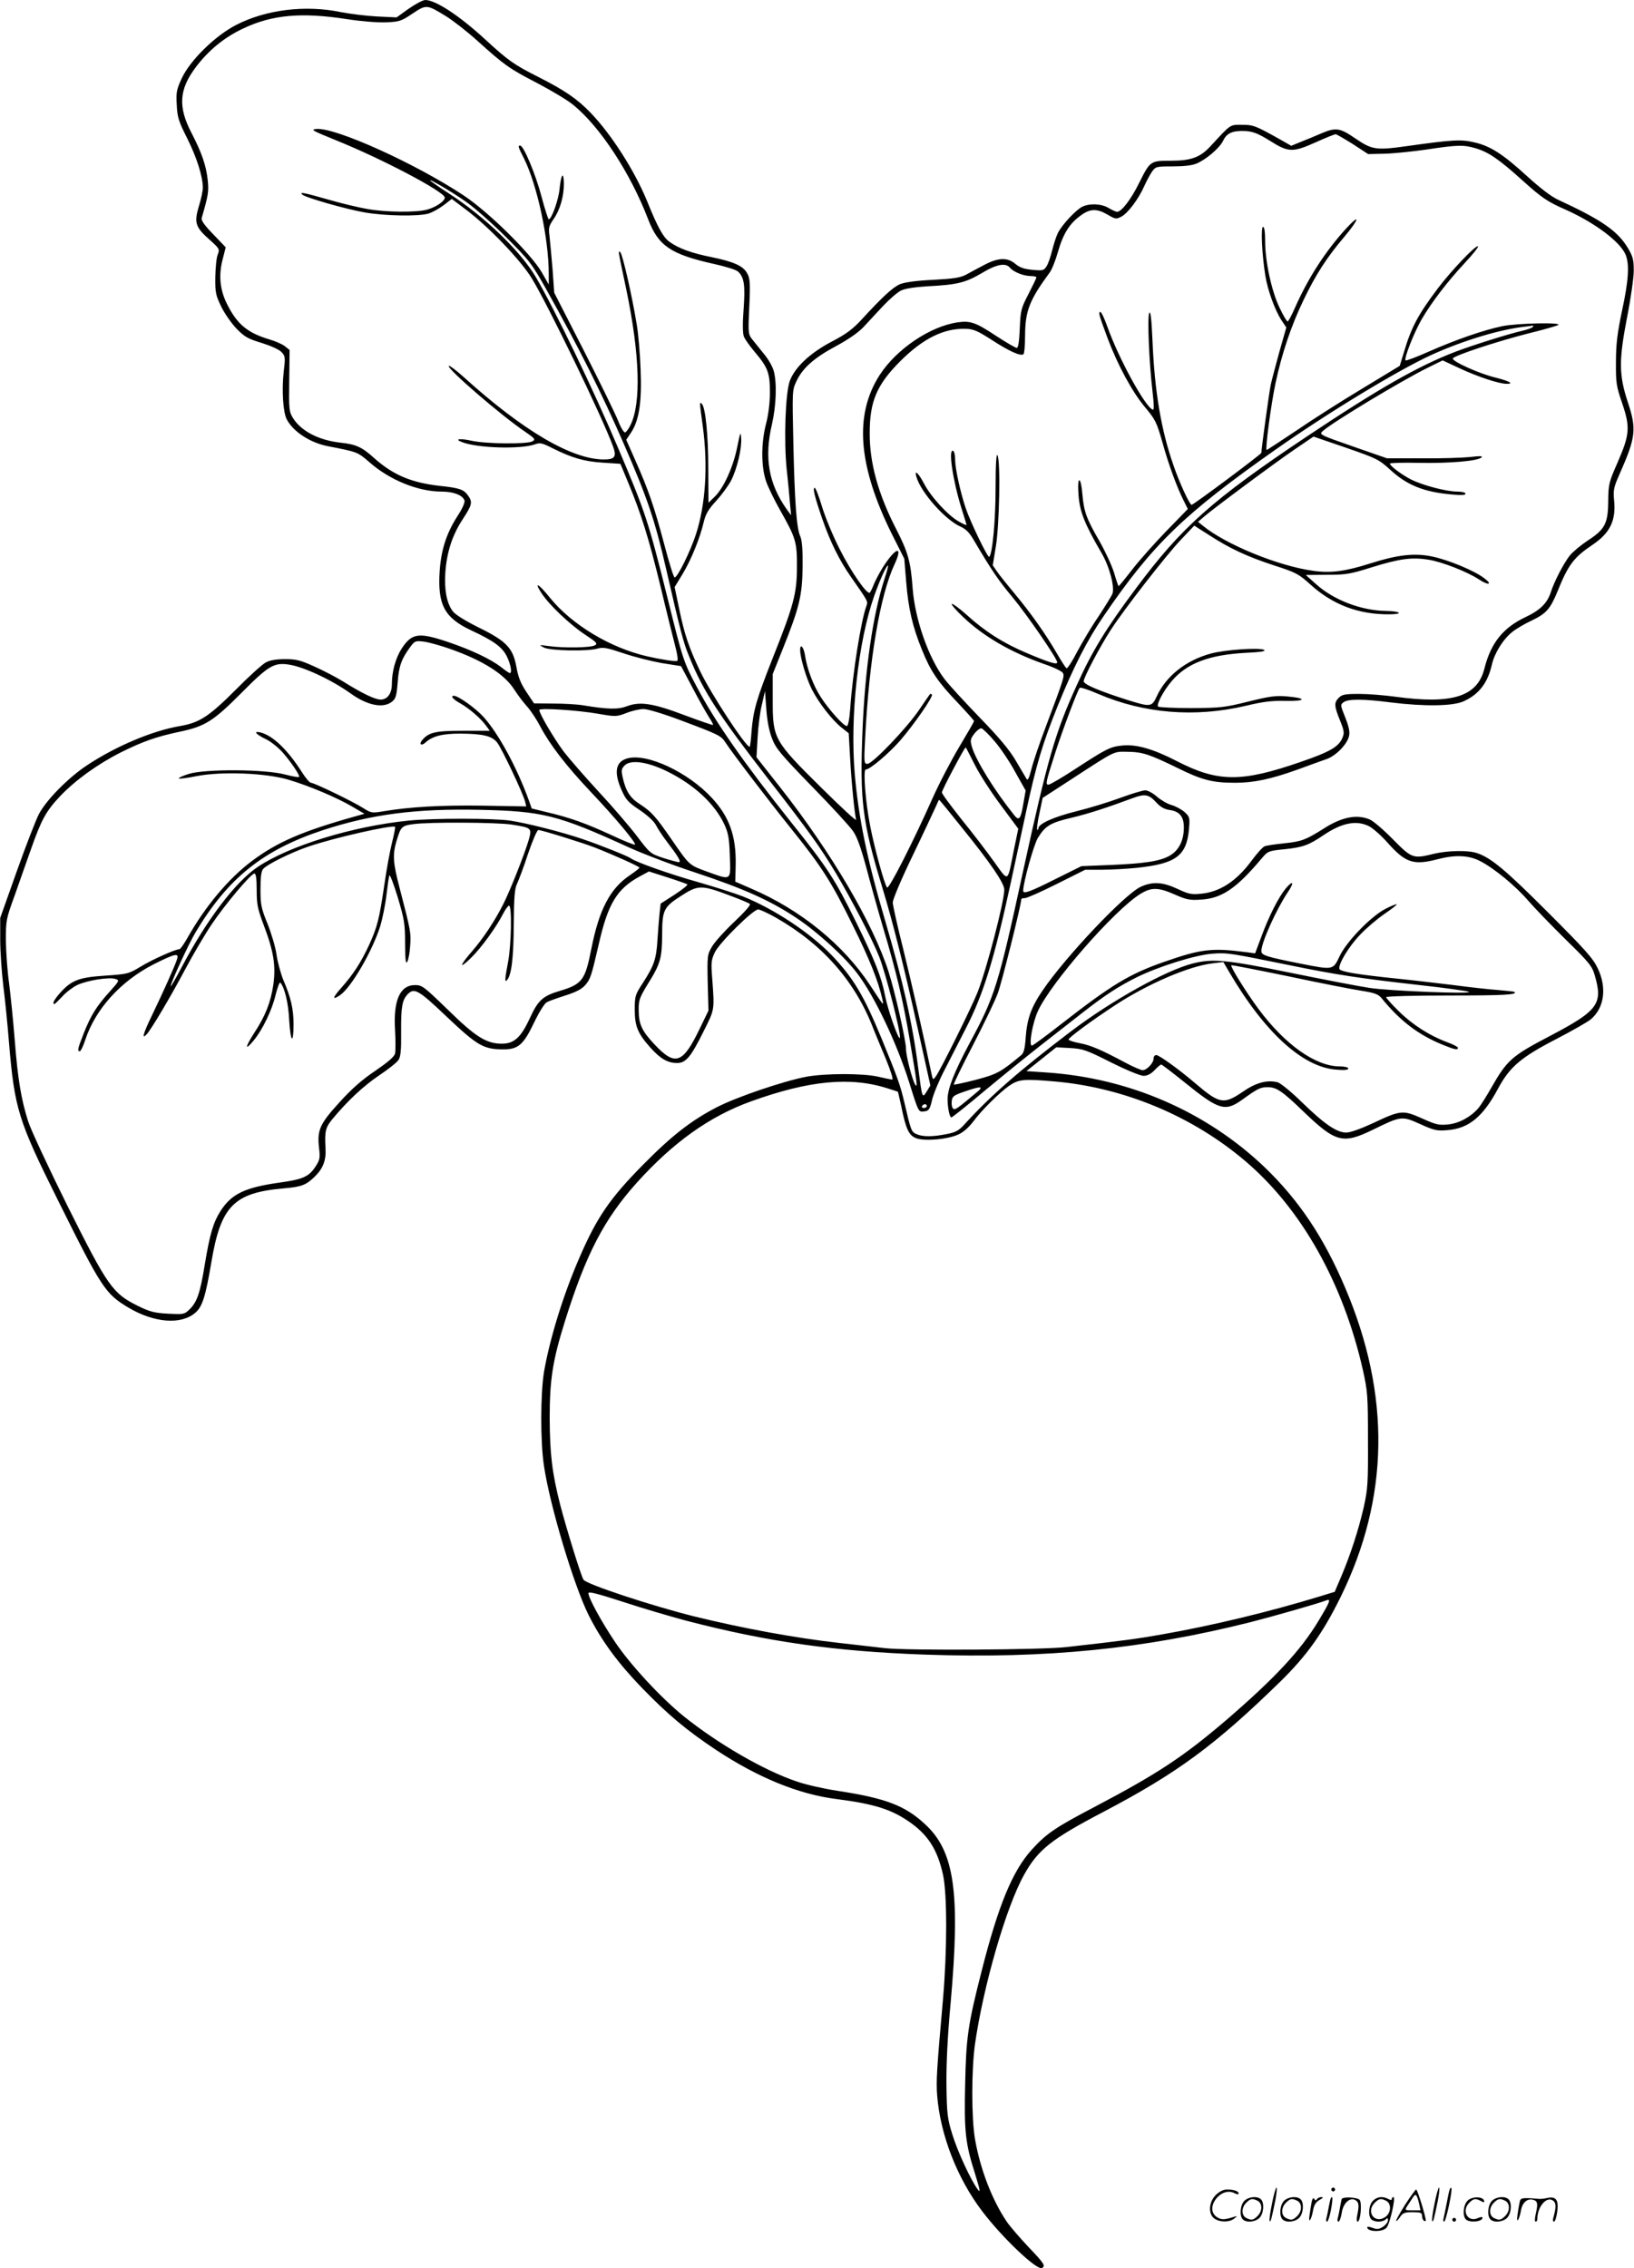
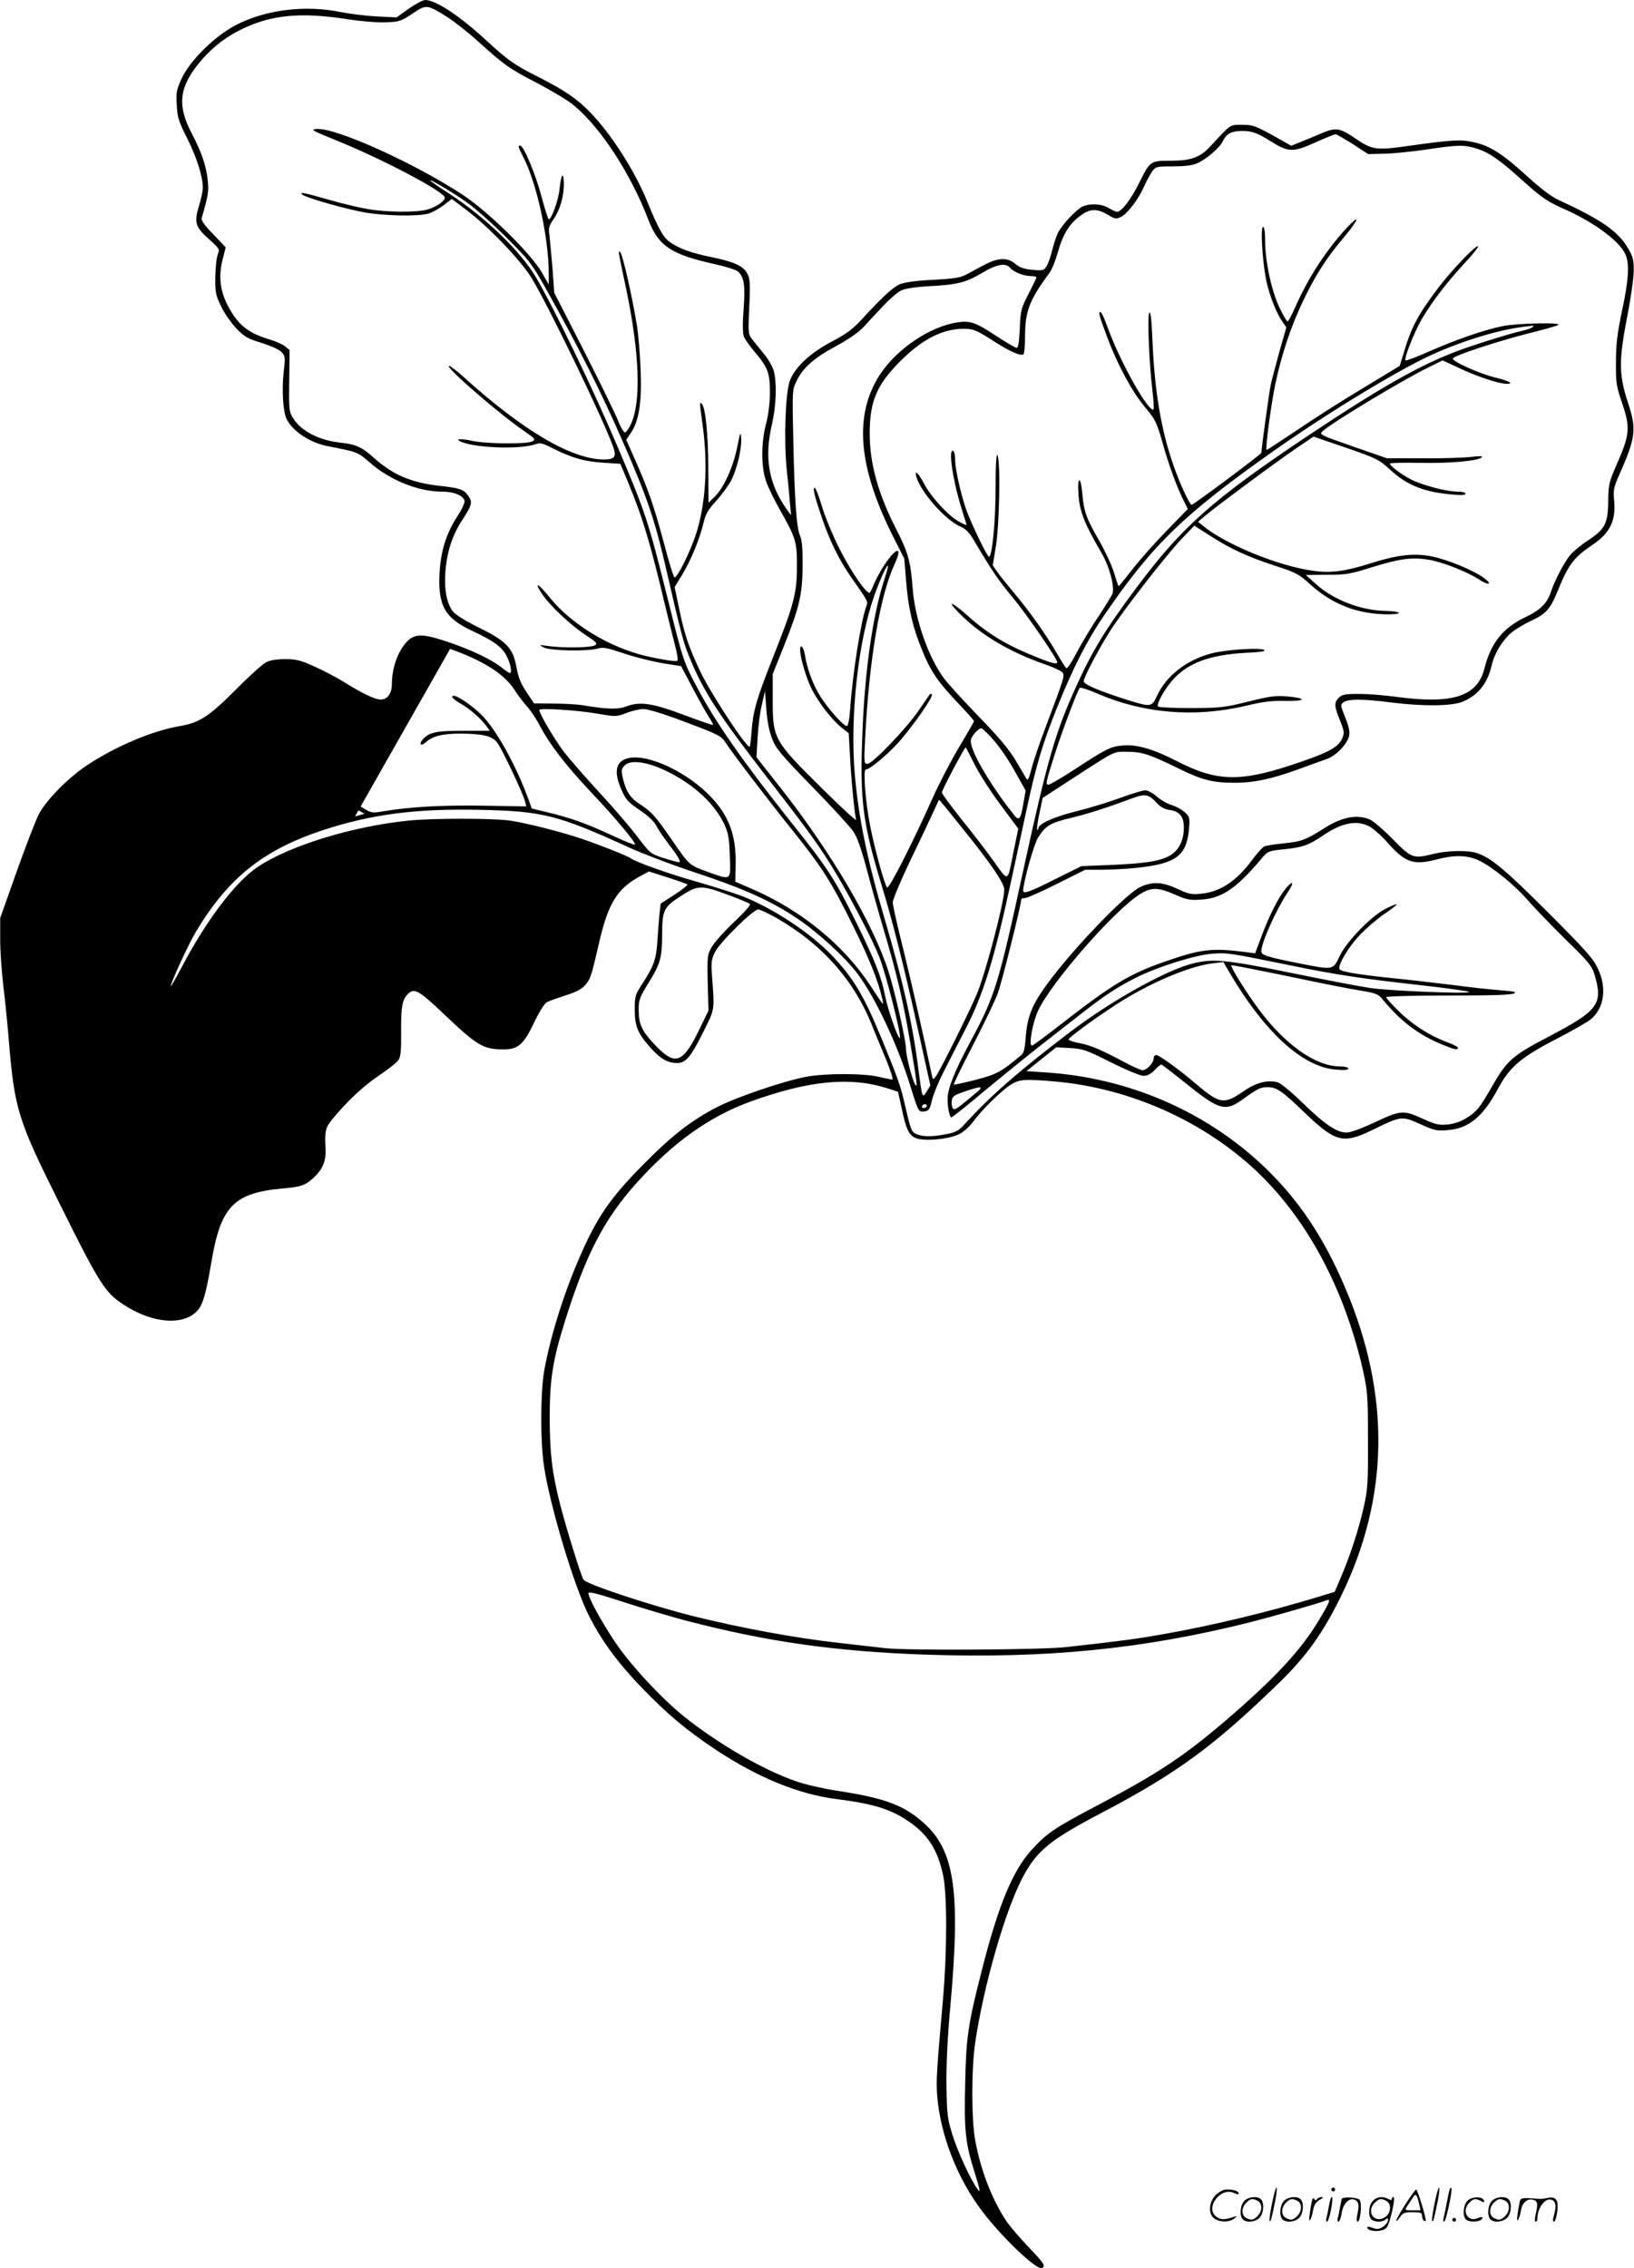
<svg xmlns="http://www.w3.org/2000/svg" version="1.0" width="864" height="1199" viewBox="0 0 864.163 1199.624" preserveAspectRatio="xMidYMid meet">
  <g transform="translate(-0.837,1200) scale(0.1,-0.1)" fill="#000000" stroke="none">
-     <path d="M2169 11954 l-64 -46 -105 5 c-58 3 -143 14 -190 23 -188 39 -397 13 -554 -68 -112 -58 -242 -186 -287 -281 -28 -61 -31 -75 -27 -141 3 -65 9 -86 55 -177 50 -100 83 -202 83 -262 0 -16 -9 -60 -21 -98 -26 -87 -19 -110 58 -178 51 -46 53 -49 42 -77 -7 -16 -12 -70 -13 -119 -1 -83 2 -96 32 -158 18 -37 55 -89 81 -116 42 -43 60 -53 133 -75 50 -16 93 -35 105 -49 19 -20 20 -28 11 -102 -11 -96 -4 -215 16 -253 34 -65 124 -124 218 -142 159 -31 156 -30 221 -86 106 -93 256 -154 380 -154 62 0 110 -18 121 -46 4 -10 -10 -43 -39 -87 -56 -88 -84 -174 -92 -286 -12 -180 25 -249 169 -316 118 -55 163 -88 187 -138 20 -41 28 -87 15 -87 -3 0 -23 13 -44 30 -54 43 -160 93 -281 134 -157 53 -193 48 -247 -34 -32 -50 -52 -121 -52 -189 0 -49 -24 -81 -59 -81 -30 0 -97 32 -201 97 -36 22 -103 57 -150 78 -73 33 -95 39 -155 39 -46 0 -81 -6 -101 -17 -18 -9 -90 -74 -160 -145 -142 -142 -191 -174 -295 -192 -147 -25 -340 -107 -491 -207 -99 -65 -216 -184 -255 -258 -17 -33 -70 -170 -118 -305 l-87 -245 0 -115 c0 -63 8 -172 16 -241 9 -69 23 -208 31 -309 29 -343 49 -408 257 -825 233 -469 252 -497 373 -570 136 -81 278 -93 354 -29 38 32 55 84 86 268 50 298 119 368 384 391 93 8 117 17 163 62 44 43 61 86 57 151 -5 90 0 109 37 154 79 95 163 174 246 230 48 32 95 69 103 82 12 18 15 52 14 152 -1 130 6 167 36 197 34 34 57 21 207 -122 161 -152 193 -171 299 -171 78 0 106 25 163 145 25 52 54 98 65 104 10 6 55 22 99 36 59 19 87 34 106 56 27 32 31 45 71 217 48 212 96 291 215 356 l50 27 97 -31 c53 -17 101 -34 106 -37 5 -3 -25 -27 -66 -54 l-75 -48 -6 -53 c-3 -29 -8 -93 -11 -141 -6 -99 -18 -134 -78 -227 -40 -61 -42 -68 -42 -140 0 -88 16 -126 83 -201 53 -59 91 -81 141 -81 47 0 73 32 142 171 57 114 56 108 44 273 -7 87 -6 100 14 142 25 51 202 226 229 226 10 0 52 -20 95 -44 248 -142 420 -338 516 -591 11 -27 40 -98 65 -157 26 -64 40 -108 33 -108 -7 1 -39 7 -72 15 -80 19 -281 19 -384 0 -123 -24 -367 -107 -472 -161 -135 -70 -237 -149 -389 -303 -175 -177 -245 -278 -337 -491 -86 -197 -157 -428 -188 -605 -19 -117 -20 -369 0 -500 32 -212 158 -631 236 -787 67 -134 156 -255 284 -387 138 -142 234 -222 390 -326 221 -146 437 -235 638 -260 194 -25 285 -53 378 -116 104 -70 155 -149 185 -285 22 -103 22 -397 0 -654 -34 -383 -37 -437 -31 -515 17 -207 106 -437 239 -611 107 -141 291 -315 316 -299 19 12 11 24 -73 112 -46 49 -97 108 -114 133 -77 114 -140 276 -168 437 -19 110 -19 366 0 502 44 307 165 727 260 896 73 132 144 188 417 331 394 207 591 352 937 689 141 138 226 257 321 450 257 524 265 1066 24 1633 -114 269 -246 465 -427 639 -308 294 -717 472 -1156 501 l-104 7 79 63 79 63 74 -4 c67 -4 85 -10 216 -76 80 -40 155 -71 172 -71 19 0 39 10 58 30 16 17 32 30 35 30 4 0 60 -43 126 -96 179 -145 212 -155 303 -90 83 60 96 66 135 66 46 0 76 -20 191 -131 168 -161 206 -171 363 -95 151 74 155 75 252 31 75 -34 89 -37 146 -32 112 9 187 71 267 221 61 113 120 164 306 260 85 44 167 91 184 105 71 60 86 166 37 269 -25 53 -65 98 -263 296 -223 223 -301 289 -376 314 -46 16 -153 14 -226 -3 -113 -28 -118 -26 -219 76 -50 51 -105 98 -123 105 -68 29 -149 13 -246 -50 -92 -58 -116 -67 -206 -76 -49 -5 -95 -12 -104 -16 -9 -3 -40 -37 -68 -75 -81 -110 -169 -167 -270 -176 -49 -5 -66 -1 -123 26 -77 36 -131 40 -194 11 -84 -38 -399 -371 -519 -548 -62 -91 -83 -152 -90 -252 -4 -56 -10 -79 -23 -90 -109 -91 -128 -101 -241 -131 -62 -16 -114 -27 -116 -25 -3 2 43 96 101 208 58 112 117 235 131 273 21 54 125 472 125 499 0 4 9 6 19 6 11 0 87 34 169 75 l150 75 88 0 c49 0 132 5 184 10 208 22 264 63 277 204 5 61 4 66 -22 90 -15 14 -46 31 -69 38 -23 6 -58 27 -79 45 -20 18 -48 33 -61 33 -14 0 -73 -18 -133 -40 -59 -22 -164 -54 -233 -71 -120 -30 -200 -66 -200 -91 0 -6 -3 -9 -6 -6 -3 3 2 43 12 87 l17 81 151 98 c237 154 222 147 296 146 81 -1 115 -12 265 -85 131 -65 187 -79 306 -79 99 0 189 19 331 70 62 23 132 48 155 56 49 18 108 79 117 122 5 20 -1 49 -20 97 -26 65 -27 68 -9 81 24 18 102 18 250 -1 177 -22 329 -20 385 6 82 37 128 98 150 196 14 60 60 134 109 172 20 16 66 43 103 60 75 36 97 61 135 154 57 141 86 179 184 245 94 63 126 129 115 237 -5 54 -2 68 30 140 85 192 90 236 43 377 -48 145 -48 223 -5 446 20 101 36 213 36 250 0 59 -4 75 -32 122 -54 89 -139 148 -369 254 -35 16 -95 62 -163 124 -127 116 -194 160 -279 179 -70 17 -115 14 -345 -18 -177 -25 -194 -23 -288 41 -79 54 -100 57 -176 25 -35 -15 -85 -36 -111 -46 l-49 -20 -56 32 c-134 75 -144 79 -205 79 -65 0 -56 6 -166 -113 -54 -59 -103 -77 -209 -77 -110 0 -110 0 -170 -120 -42 -85 -92 -150 -115 -150 -7 0 -27 9 -45 20 -38 23 -101 26 -141 6 -34 -18 -104 -93 -127 -137 -9 -18 -23 -61 -31 -94 -8 -33 -21 -71 -30 -84 -14 -22 -20 -23 -74 -18 -44 4 -67 12 -90 31 -42 36 -91 34 -165 -5 -32 -17 -76 -40 -97 -52 -31 -16 -66 -21 -175 -27 -88 -4 -150 -13 -174 -23 -37 -16 -90 -64 -203 -187 -46 -50 -82 -77 -155 -115 -117 -61 -198 -137 -225 -210 -23 -64 -32 -314 -16 -470 7 -61 14 -139 17 -175 l6 -65 -22 30 c-97 136 -121 275 -79 452 22 96 27 218 9 282 -6 22 -29 63 -53 91 -23 29 -51 63 -62 77 -18 22 -20 36 -16 126 8 167 7 193 -9 221 -20 39 -71 62 -188 86 -105 21 -175 46 -223 81 -33 23 -63 77 -119 216 -66 161 -190 354 -298 466 -72 75 -139 120 -277 190 -129 65 -159 86 -285 202 -134 123 -259 205 -313 205 -13 0 -52 -21 -88 -46z m198 -40 c40 -25 115 -84 168 -132 141 -127 166 -145 315 -222 74 -39 160 -90 190 -115 143 -117 302 -360 396 -605 54 -141 120 -185 348 -236 60 -13 118 -31 127 -40 33 -30 39 -72 30 -198 -6 -75 -5 -129 1 -145 5 -14 30 -49 55 -79 72 -85 83 -112 83 -217 0 -57 -8 -118 -20 -165 -27 -102 -27 -228 0 -306 11 -32 45 -101 75 -154 82 -145 89 -167 88 -300 0 -139 -18 -204 -128 -480 -86 -218 -103 -277 -112 -387 -3 -46 -8 -83 -10 -83 -21 0 -206 282 -262 400 -61 129 -83 194 -112 335 l-23 110 42 69 c46 76 92 190 112 275 10 42 24 67 66 112 29 32 65 81 79 108 32 63 57 170 53 225 -3 36 -5 30 -21 -49 -21 -105 -72 -217 -119 -262 l-33 -32 -1 182 c0 176 -15 322 -34 341 -13 13 -13 13 5 -119 28 -209 15 -412 -36 -570 -30 -92 -97 -228 -113 -229 -5 -1 -30 80 -56 179 -52 195 -82 283 -154 445 l-46 104 26 39 c42 64 57 160 50 332 -3 83 -12 191 -21 242 -25 152 -74 366 -86 378 -13 11 -15 23 31 -195 72 -345 80 -603 22 -719 -9 -19 -22 -36 -28 -38 -6 -2 -24 27 -38 64 -15 37 -97 205 -182 372 l-155 303 -9 126 c-6 69 -13 148 -16 174 -6 42 -3 53 20 87 36 51 56 121 56 190 -1 69 -15 50 -23 -30 -5 -55 -42 -159 -57 -159 -3 0 -21 55 -39 123 -31 117 -94 267 -112 267 -13 0 -12 -5 20 -68 70 -141 131 -424 131 -611 l0 -56 -37 65 c-58 99 -281 319 -414 407 -254 168 -676 359 -777 351 -34 -3 -25 -8 98 -58 249 -100 580 -275 580 -305 0 -19 -47 -51 -95 -64 -57 -15 -217 -14 -316 4 -46 8 -139 30 -207 50 -130 37 -152 41 -136 26 16 -16 234 -78 333 -95 107 -18 278 -21 333 -6 21 6 57 26 81 44 l44 34 74 -56 c118 -88 288 -265 348 -362 87 -142 376 -739 431 -891 20 -54 10 -69 -48 -69 -170 0 -428 152 -741 435 -40 36 -76 63 -80 60 -12 -13 275 -261 402 -347 54 -37 58 -42 41 -52 -27 -16 -247 -14 -322 3 -64 14 -95 9 -49 -8 82 -31 307 -38 384 -11 27 10 39 7 94 -21 102 -51 168 -70 266 -76 l92 -6 42 -101 c69 -167 107 -288 170 -546 32 -135 68 -278 78 -317 11 -40 16 -75 11 -78 -8 -5 -86 7 -160 24 -195 45 -398 167 -514 310 -61 76 -87 89 -43 22 40 -61 149 -164 227 -216 64 -42 70 -49 54 -58 -22 -13 -166 -15 -244 -4 -53 7 -54 7 -25 -8 35 -17 231 -21 284 -5 29 8 50 4 136 -25 56 -19 147 -42 203 -52 l102 -16 61 -115 c33 -63 72 -132 86 -154 14 -21 24 -40 22 -42 -2 -2 -69 21 -149 51 -169 64 -237 74 -306 48 -48 -18 -100 -17 -234 5 -30 5 -101 9 -157 9 l-101 1 -40 60 c-30 45 -43 77 -53 132 -18 101 -52 137 -203 211 -72 36 -123 68 -135 86 -32 44 -44 114 -38 204 8 109 37 197 92 281 49 75 53 90 29 124 -23 33 -44 41 -148 52 -152 17 -247 57 -347 145 -67 61 -98 75 -182 84 -114 13 -207 61 -250 130 -21 34 -22 46 -20 198 l2 162 -25 20 c-14 11 -51 27 -82 36 -117 35 -172 81 -226 191 -36 74 -43 150 -21 233 l16 63 -66 69 c-46 47 -65 74 -61 86 35 121 38 140 32 199 -8 78 -32 147 -86 251 -72 138 -66 230 23 348 67 89 151 158 252 205 152 72 307 86 546 49 77 -12 166 -19 209 -17 69 3 80 6 139 46 74 49 75 49 178 -14z m4359 -659 c98 -62 120 -62 243 -7 51 23 98 42 104 42 5 0 46 -24 91 -52 l81 -53 85 2 c47 1 147 11 223 22 165 25 198 26 263 6 67 -20 123 -59 244 -168 104 -94 134 -114 230 -156 154 -69 288 -169 317 -238 21 -51 16 -135 -19 -297 -25 -120 -32 -175 -32 -271 -1 -110 2 -128 33 -218 43 -127 40 -165 -24 -312 -46 -105 -49 -114 -50 -206 -1 -118 -17 -149 -110 -209 -36 -24 -78 -59 -94 -79 -32 -41 -82 -137 -100 -194 -19 -58 -57 -95 -136 -132 -117 -56 -181 -136 -215 -271 -37 -148 -169 -190 -470 -149 -58 8 -144 15 -192 15 -75 0 -91 -3 -108 -20 -26 -26 -25 -44 6 -120 22 -54 24 -67 13 -92 -19 -47 -65 -74 -219 -127 -315 -109 -439 -109 -658 4 -124 64 -214 90 -288 82 -63 -6 -84 -17 -247 -123 -70 -46 -135 -84 -143 -84 -17 0 -15 11 36 170 39 121 118 330 129 342 4 4 48 -10 98 -32 242 -104 513 -126 780 -63 92 22 139 28 212 26 110 -2 113 15 4 24 -58 5 -91 0 -204 -28 -124 -31 -146 -33 -301 -34 -91 0 -170 4 -174 8 -11 10 29 85 72 135 80 94 196 138 387 149 86 4 114 9 101 16 -24 13 -204 1 -279 -19 -132 -35 -238 -118 -288 -226 -26 -57 -33 -58 -149 -22 -152 48 -238 84 -238 101 0 20 87 185 145 274 68 105 287 387 367 472 l73 77 80 -51 c110 -71 198 -112 344 -160 115 -37 129 -45 190 -100 119 -108 257 -160 421 -158 76 1 55 17 -23 18 -129 2 -275 58 -367 141 l-55 49 112 1 c102 0 123 4 235 39 148 46 213 55 301 41 72 -11 207 -64 269 -105 50 -33 73 -27 27 7 -52 40 -192 98 -277 115 -92 19 -181 9 -323 -36 -135 -43 -211 -53 -304 -40 -185 25 -465 140 -585 239 l-25 20 30 26 c53 46 378 287 481 357 l100 68 172 -59 c162 -56 175 -63 231 -114 89 -83 179 -120 326 -133 53 -5 75 -4 75 4 0 6 -18 11 -43 11 -58 0 -183 33 -245 64 -49 25 -112 72 -112 84 0 4 71 6 157 4 162 -3 309 10 328 29 7 8 -10 8 -60 2 -38 -4 -153 -8 -255 -7 l-185 0 -164 57 c-201 70 -197 69 -174 89 55 48 420 268 555 334 l77 38 88 -41 c96 -45 210 -83 251 -83 41 0 13 15 -59 33 -82 19 -231 86 -226 101 5 15 229 89 401 133 78 19 148 39 156 44 27 15 -217 10 -295 -6 -101 -21 -247 -72 -388 -134 -65 -29 -121 -50 -124 -47 -10 9 45 148 86 219 53 90 134 196 226 295 43 46 75 86 71 89 -10 10 -142 -129 -213 -223 -104 -138 -140 -206 -178 -334 l-23 -75 -198 -120 c-110 -66 -267 -166 -350 -223 -84 -56 -154 -102 -156 -102 -9 0 23 241 47 354 33 155 83 305 149 441 64 133 121 222 216 334 78 93 86 126 9 43 -108 -118 -201 -261 -270 -417 -18 -41 -36 -75 -40 -75 -5 0 -24 33 -43 73 -42 87 -76 245 -76 351 0 50 -4 76 -11 76 -13 0 -6 -146 12 -258 12 -76 51 -183 85 -235 l26 -39 -36 -126 c-19 -70 -40 -148 -46 -175 -8 -36 -50 -341 -50 -362 0 -7 -359 -275 -369 -275 -10 0 -64 115 -96 209 -65 185 -100 392 -111 659 -5 114 -10 159 -17 147 -11 -20 -1 -261 17 -414 8 -69 9 -100 2 -98 -40 13 -182 273 -241 440 -15 42 -31 77 -37 77 -12 0 -6 -19 39 -140 53 -141 130 -283 197 -363 55 -66 62 -79 93 -188 33 -119 77 -238 114 -311 l20 -40 -113 -116 c-62 -64 -144 -156 -181 -204 -38 -49 -70 -88 -72 -88 -2 0 -13 32 -24 70 -12 39 -47 114 -77 167 -69 119 -83 157 -91 250 -3 40 -10 73 -16 73 -6 0 -8 -30 -4 -82 7 -86 32 -149 121 -302 43 -73 71 -181 58 -217 -6 -13 -39 -67 -74 -120 -36 -52 -86 -137 -113 -187 -26 -51 -51 -89 -56 -86 -5 3 -27 37 -50 77 -60 104 -142 219 -224 317 -39 47 -82 100 -94 118 l-22 32 16 98 c19 109 26 455 9 484 -6 12 -10 -44 -10 -170 0 -176 -17 -356 -34 -367 -8 -5 -100 185 -125 260 -28 84 -55 208 -55 252 0 23 -4 45 -10 48 -28 17 -3 -155 44 -305 14 -44 26 -83 26 -86 0 -3 -19 5 -41 18 -56 31 -148 131 -184 201 -30 57 -52 76 -40 35 24 -83 153 -228 233 -263 29 -13 48 -32 72 -74 91 -154 129 -211 203 -299 77 -93 237 -325 237 -345 0 -14 -43 -1 -161 49 -123 52 -220 113 -319 203 -39 35 -74 60 -78 57 -3 -4 23 -34 59 -68 107 -103 254 -188 427 -249 51 -17 97 -39 102 -48 9 -18 6 -28 -88 -278 -34 -89 -69 -192 -78 -229 -12 -48 -20 -64 -26 -54 -5 8 -30 51 -56 95 -34 58 -86 121 -192 230 -80 83 -165 175 -188 206 -84 112 -155 316 -167 479 -10 139 -24 189 -86 310 -96 186 -142 352 -141 510 0 168 38 256 162 380 119 119 229 174 344 171 42 -1 62 -9 140 -59 92 -60 151 -86 167 -76 5 3 9 49 9 102 1 127 23 185 129 329 12 15 32 65 45 111 27 95 61 150 120 192 49 37 86 38 142 5 41 -24 46 -25 73 -11 35 18 93 96 122 163 12 26 30 60 41 76 19 26 23 27 109 27 58 0 103 5 126 15 52 22 122 82 141 121 19 41 51 54 118 51 41 -3 67 -13 130 -52z m-4251 -324 c44 -31 138 -114 210 -186 123 -123 135 -138 214 -279 170 -304 293 -548 410 -818 123 -282 163 -401 221 -653 78 -338 92 -394 124 -470 74 -182 153 -304 425 -655 203 -261 270 -354 350 -488 83 -139 193 -350 230 -444 34 -86 114 -400 109 -426 -5 -22 -64 146 -79 223 -18 96 -54 187 -154 390 -111 225 -149 284 -341 524 -254 319 -402 531 -499 715 -71 133 -75 144 -156 471 -102 408 -117 454 -260 791 -130 308 -337 737 -437 908 -82 139 -272 321 -462 444 -47 30 -89 60 -95 65 -21 21 114 -58 190 -112z m2876 -348 c19 -22 72 -43 109 -43 16 0 30 -3 30 -7 0 -4 -19 -43 -42 -88 -39 -75 -42 -86 -46 -182 -3 -69 -8 -103 -16 -103 -7 0 -56 29 -110 64 -107 71 -136 81 -204 71 -146 -22 -322 -141 -411 -278 -136 -211 -115 -480 64 -841 l66 -131 10 -122 c11 -140 34 -239 84 -361 45 -112 84 -169 189 -279 47 -50 86 -93 86 -97 0 -3 -35 -64 -77 -134 -42 -70 -107 -194 -144 -277 -99 -223 -229 -479 -239 -469 -13 13 -66 205 -89 323 -25 125 -39 301 -24 301 22 0 120 83 181 152 76 88 178 235 169 245 -4 3 -8 4 -10 2 -2 -2 -28 -40 -58 -84 -65 -96 -246 -285 -273 -285 -18 0 -19 7 -12 138 21 414 79 755 156 919 47 102 5 89 -64 -20 -18 -29 -38 -68 -46 -87 -7 -19 -17 -39 -21 -44 -13 -15 -99 108 -162 234 -35 69 -76 169 -92 223 -16 53 -33 97 -38 97 -12 0 0 -48 40 -164 42 -122 91 -220 151 -306 93 -133 91 -130 83 -154 -28 -73 -73 -352 -86 -543 -4 -55 -11 -93 -18 -93 -17 0 -95 87 -137 152 -40 61 -74 151 -85 226 -7 41 -25 60 -25 25 0 -42 33 -151 61 -207 37 -73 107 -163 158 -204 l38 -30 7 -124 c7 -133 24 -301 32 -333 3 -11 -80 66 -185 170 -250 247 -256 259 -256 460 l0 140 54 135 c87 217 103 283 104 435 1 90 -3 139 -13 160 -19 43 -29 180 -36 495 -6 271 -6 276 16 323 33 71 95 125 209 186 65 35 117 71 145 100 23 25 71 76 105 113 35 37 78 74 96 82 21 10 74 18 142 22 154 8 198 19 283 69 79 48 128 57 151 28z m2765 -312 c-3 -5 -30 -15 -58 -21 -77 -18 -261 -76 -353 -111 -195 -75 -403 -193 -785 -448 -501 -335 -661 -478 -902 -801 -160 -214 -233 -333 -315 -515 -114 -250 -153 -386 -283 -980 -132 -609 -150 -665 -284 -913 -80 -150 -116 -240 -116 -295 0 -46 11 -97 20 -97 4 0 84 63 176 141 93 77 225 184 294 238 69 54 168 131 220 172 123 96 189 139 288 189 117 58 312 119 402 126 79 6 91 4 405 -60 253 -52 382 -71 684 -105 145 -16 266 -33 270 -37 11 -12 -422 5 -526 21 -54 8 -242 44 -418 80 -344 70 -413 76 -519 49 -141 -36 -427 -195 -641 -357 -274 -208 -427 -341 -566 -494 -29 -32 -46 -42 -94 -51 -74 -15 -127 -15 -160 0 -27 12 -29 19 -64 169 -21 90 -37 134 -120 336 -94 228 -150 322 -265 442 -115 119 -306 245 -469 310 -41 16 -148 50 -238 76 -150 42 -329 106 -354 125 -14 11 -153 67 -255 102 -112 38 -297 85 -385 98 -92 13 -406 13 -536 0 -296 -30 -629 -132 -797 -244 -117 -77 -272 -281 -401 -526 -33 -63 -61 -111 -61 -106 0 18 94 222 132 286 172 287 357 435 675 540 258 84 490 114 828 107 332 -7 413 -27 785 -197 74 -34 234 -95 356 -135 256 -85 397 -148 536 -241 111 -74 256 -206 323 -296 90 -120 206 -364 272 -573 50 -160 49 -157 80 -153 24 3 29 10 41 61 8 33 38 105 67 160 29 56 79 154 111 217 93 179 151 368 238 770 20 91 56 260 81 375 54 251 87 361 167 560 84 207 157 351 246 480 257 376 422 536 907 877 277 195 648 420 825 501 172 78 367 136 500 150 19 2 36 5 38 5 2 1 1 -2 -2 -7z m-3431 -1337 c-60 -185 -102 -473 -115 -797 -15 -371 -1 -486 105 -832 56 -184 118 -431 189 -753 l65 -293 -19 -31 c-24 -39 -24 -38 -45 121 -31 242 -80 457 -175 781 -96 324 -141 545 -161 776 -26 305 18 701 103 943 31 87 67 166 73 159 2 -1 -7 -35 -20 -74z m-2297 -366 c174 -61 289 -134 341 -217 16 -25 45 -64 65 -86 20 -22 52 -70 71 -107 52 -98 136 -207 269 -348 128 -135 240 -269 232 -277 -3 -3 -60 20 -126 51 -132 61 -221 93 -342 121 l-78 19 -16 45 c-63 173 -158 348 -237 437 -42 47 -135 114 -159 114 -20 0 -4 -19 34 -40 48 -27 110 -81 137 -119 l19 -26 -142 0 c-146 0 -181 -8 -216 -50 -18 -22 -4 -32 18 -12 37 34 90 47 184 47 120 -1 167 -12 195 -47 24 -30 138 -271 148 -313 l6 -25 -231 4 c-219 3 -383 -6 -526 -30 -59 -10 -64 -9 -105 17 -55 35 -260 134 -277 134 -7 0 -29 26 -49 58 -75 117 -152 191 -217 208 -42 10 -26 -10 29 -36 25 -12 63 -43 86 -68 43 -49 89 -116 89 -130 0 -5 -33 1 -72 11 -104 29 -424 31 -512 4 -32 -10 -56 -21 -53 -24 4 -3 45 2 93 12 133 26 367 17 488 -19 110 -33 255 -94 338 -143 l63 -37 -50 -14 c-278 -78 -411 -135 -547 -237 -122 -92 -244 -237 -338 -403 -19 -34 -39 -62 -43 -62 -22 0 -149 -57 -207 -93 -63 -38 -69 -39 -186 -47 -138 -9 -178 -24 -237 -89 -33 -37 -46 -61 -32 -61 3 0 21 18 41 39 19 22 55 49 79 61 52 25 172 44 204 32 21 -7 19 -10 -32 -67 -69 -76 -100 -126 -137 -220 -32 -81 -35 -95 -21 -95 5 0 19 28 30 63 54 161 186 307 359 396 113 57 137 63 126 29 -10 -33 -74 -176 -133 -298 -48 -99 -56 -131 -27 -99 23 25 124 194 202 341 42 79 105 186 140 238 71 106 209 270 227 270 8 0 12 -26 12 -88 0 -77 5 -99 38 -187 52 -137 64 -214 50 -313 -14 -94 -42 -165 -101 -255 -49 -76 -51 -98 -3 -40 47 57 97 160 116 241 10 40 21 69 25 65 23 -26 43 -109 47 -200 7 -116 23 -130 23 -20 0 80 -14 141 -54 234 -14 34 -30 94 -36 133 -5 39 -27 112 -47 163 -34 83 -38 101 -38 183 0 65 4 96 14 108 20 24 149 88 241 119 134 46 444 116 457 104 2 -3 -5 -40 -16 -83 -11 -44 -29 -142 -40 -219 -28 -190 -38 -227 -81 -322 -43 -93 -84 -156 -147 -227 -47 -53 -50 -68 -8 -40 59 39 172 233 214 367 11 37 26 109 32 160 6 51 13 99 16 107 2 8 22 -43 44 -115 35 -118 39 -140 39 -245 1 -89 3 -111 12 -96 6 11 13 49 15 85 5 67 3 78 -56 305 -35 133 -38 176 -16 249 22 74 27 80 87 88 82 12 441 10 521 -2 107 -17 109 -18 91 -82 -23 -77 -97 -264 -134 -338 -46 -91 -108 -184 -168 -253 -66 -76 -67 -95 -2 -31 54 53 133 162 169 233 12 23 26 42 31 42 16 0 12 -208 -5 -297 -17 -90 -19 -111 -6 -97 24 26 35 118 36 294 1 146 5 191 17 215 8 17 35 87 58 158 24 70 48 127 55 127 18 0 229 -66 295 -91 107 -42 240 -102 240 -108 0 -3 -24 -22 -52 -41 -104 -70 -162 -182 -203 -390 -32 -163 -48 -185 -164 -220 -92 -27 -117 -49 -161 -145 -47 -102 -83 -135 -148 -135 -82 0 -139 36 -286 180 -126 122 -136 130 -173 130 -80 0 -116 -80 -106 -239 3 -54 3 -110 0 -123 -5 -18 -37 -45 -104 -91 -70 -47 -125 -95 -190 -167 -105 -115 -119 -147 -108 -242 6 -53 4 -63 -19 -98 -35 -54 -68 -68 -193 -85 -182 -26 -252 -60 -310 -151 -38 -60 -56 -121 -83 -284 -24 -149 -41 -197 -80 -235 -28 -27 -32 -27 -114 -23 -72 4 -96 10 -159 41 -134 66 -160 103 -373 529 -101 204 -195 405 -208 447 -37 116 -55 224 -71 430 -8 102 -22 238 -30 301 -9 63 -16 165 -17 225 0 107 1 114 47 240 25 72 64 181 86 244 55 156 79 200 153 279 81 85 198 170 323 233 115 57 184 82 311 109 134 28 178 56 327 206 142 143 172 161 250 149 77 -11 227 -81 326 -152 90 -65 174 -81 220 -44 20 16 24 31 30 103 6 86 21 125 67 187 24 32 27 33 74 27 27 -4 88 -21 136 -38z m1703 -473 c20 -53 44 -82 211 -254 104 -106 202 -213 218 -237 21 -29 42 -89 71 -196 22 -84 62 -227 89 -318 67 -223 105 -383 139 -585 40 -235 44 -265 29 -240 -16 27 -48 152 -48 188 0 43 -58 300 -92 407 -82 256 -303 632 -573 975 l-126 160 6 105 c3 58 13 137 23 175 l16 70 7 -95 c4 -60 15 -117 30 -155z m-920 130 c93 -16 97 -16 150 4 30 12 71 21 91 21 21 0 108 -26 200 -61 197 -74 210 -80 233 -116 35 -54 230 -310 347 -455 164 -204 214 -283 327 -513 88 -177 135 -295 156 -390 8 -38 9 -38 -64 73 -141 215 -368 400 -629 512 l-85 37 2 90 c3 150 -33 253 -126 353 -126 136 -343 238 -447 209 -63 -17 -73 -74 -30 -169 22 -50 36 -65 95 -104 41 -28 75 -59 85 -78 9 -18 35 -58 58 -88 62 -81 79 -110 64 -110 -6 0 -43 10 -81 22 -69 23 -71 24 -142 118 -40 52 -130 157 -201 233 -71 77 -155 173 -187 215 -51 69 -127 198 -127 217 0 12 203 -1 311 -20z m2099 -147 c31 -36 80 -109 109 -163 l54 -96 -13 -74 c-13 -77 -22 -88 -47 -57 -107 134 -202 289 -224 361 -10 35 -9 42 12 70 13 17 30 30 38 29 8 -2 40 -33 71 -70z m-106 -123 c25 -50 87 -146 138 -214 l92 -124 -24 -116 c-34 -172 -26 -167 -103 -60 -37 52 -114 153 -172 224 -57 72 -105 136 -105 144 0 13 122 243 126 238 2 -1 23 -43 48 -92z m-1627 -35 c142 -70 251 -171 302 -280 21 -46 26 -73 29 -167 5 -134 10 -130 -123 -82 -92 34 -90 31 -185 169 -84 122 -107 147 -165 185 -54 34 -77 69 -94 144 -8 37 -7 45 11 63 32 32 121 19 225 -32z m2588 -165 c21 -23 42 -35 70 -39 52 -7 75 -35 75 -92 0 -69 -26 -121 -74 -149 -52 -30 -131 -42 -319 -50 l-149 -6 -139 -69 c-133 -67 -169 -80 -169 -61 0 43 56 244 78 280 39 63 66 80 178 106 91 22 181 51 324 104 65 24 85 20 125 -24z m-1027 -135 c149 -184 222 -291 222 -325 0 -63 -93 -420 -141 -542 -31 -79 -198 -416 -222 -447 -14 -19 -15 -18 -22 15 -39 188 -106 483 -150 661 -30 119 -55 230 -55 245 0 16 46 125 103 243 57 118 111 234 122 258 10 23 19 42 20 42 2 0 57 -67 123 -150z m2152 10 c21 -11 64 -49 96 -85 97 -109 138 -123 268 -89 92 24 163 21 223 -10 73 -37 189 -132 257 -212 33 -38 122 -130 197 -204 125 -122 139 -140 153 -189 44 -151 18 -186 -239 -321 -201 -105 -225 -127 -308 -272 -26 -46 -57 -95 -69 -109 -41 -47 -102 -80 -160 -86 -49 -5 -65 -1 -138 32 -101 45 -113 44 -259 -25 -65 -30 -120 -50 -142 -50 -50 0 -116 45 -235 161 -55 54 -113 101 -128 105 -56 14 -115 -2 -184 -50 -101 -69 -123 -65 -252 45 -84 72 -191 149 -206 149 -8 0 -14 -8 -14 -18 0 -24 -36 -62 -58 -62 -9 0 -51 18 -92 40 -127 68 -183 92 -242 103 -32 6 -58 15 -58 19 0 10 122 100 247 182 173 113 389 206 515 221 l57 7 28 -48 c188 -322 390 -507 567 -521 46 -4 66 -2 66 6 0 6 -19 11 -47 11 -127 1 -289 116 -429 305 -65 88 -149 223 -143 230 2 2 139 -25 304 -59 165 -35 338 -69 385 -76 69 -11 88 -18 105 -38 99 -122 196 -195 323 -247 66 -27 82 -30 82 -16 0 4 -26 18 -57 29 -92 34 -183 92 -255 163 -38 37 -68 71 -68 75 0 5 150 9 334 9 293 0 362 4 345 19 -2 2 -42 6 -87 10 -46 3 -152 15 -235 26 -84 10 -217 26 -297 34 -214 22 -301 37 -307 51 -8 23 49 119 110 182 33 35 91 84 129 110 37 25 66 48 64 50 -2 3 -28 -8 -58 -23 -77 -39 -207 -173 -244 -251 -35 -74 -32 -74 -209 -39 -181 36 -205 44 -205 66 0 45 79 220 139 310 37 54 30 68 -10 21 -38 -46 -89 -146 -129 -255 l-33 -88 -46 6 c-182 24 -240 17 -435 -51 -183 -64 -275 -119 -541 -326 -82 -64 -153 -117 -159 -117 -18 0 4 124 33 185 71 151 401 529 539 616 59 37 96 37 184 -2 61 -27 80 -31 137 -27 111 6 189 59 321 216 35 41 36 42 127 51 94 10 125 22 202 74 96 65 174 81 241 47z m-3383 -366 c54 -20 102 -40 107 -45 6 -5 -29 -44 -83 -95 -50 -47 -103 -106 -117 -130 -25 -42 -26 -48 -23 -191 l4 -148 -46 -95 c-90 -187 -130 -201 -241 -82 -65 69 -82 106 -82 177 -1 55 3 67 52 147 63 101 71 132 72 254 0 130 8 147 99 205 91 59 107 60 258 3z m1723 -984 c368 -33 730 -185 1010 -425 294 -252 513 -642 617 -1100 25 -113 27 -135 27 -370 1 -227 -1 -260 -22 -355 -28 -122 -70 -251 -119 -367 l-35 -82 -82 -25 c-262 -80 -563 -153 -831 -200 -130 -23 -193 -32 -505 -67 -126 -15 -845 -19 -960 -6 -36 4 -146 17 -245 28 -232 26 -508 77 -765 140 -224 56 -568 169 -586 194 -12 16 -91 272 -123 395 -44 173 -55 270 -56 460 0 205 16 305 80 510 112 358 208 542 381 735 192 213 385 351 604 430 308 111 527 132 725 68 28 -9 51 -16 52 -17 1 -1 9 -36 18 -77 25 -124 41 -156 82 -170 47 -15 162 -5 218 20 28 12 56 37 83 72 41 56 136 150 187 186 51 35 76 38 245 23z m-411 -53 c-107 -90 -120 -100 -130 -90 -6 6 -9 23 -7 39 3 26 10 31 68 51 84 29 103 29 69 0z m-269 -77 c0 -5 -7 -10 -16 -10 -8 0 -12 5 -9 10 3 6 10 10 16 10 5 0 9 -4 9 -10z m-1275 -2721 c434 -113 790 -163 1265 -180 641 -22 1156 29 1724 172 118 30 363 100 400 115 26 10 19 -8 -42 -109 -95 -158 -233 -305 -491 -527 -225 -192 -362 -282 -685 -452 -216 -113 -263 -145 -340 -230 -102 -112 -177 -293 -266 -643 -72 -282 -82 -350 -87 -598 -6 -248 1 -314 53 -476 26 -85 29 -101 14 -81 -36 47 -109 205 -136 295 -25 81 -28 107 -30 260 -1 113 6 257 22 430 52 584 21 803 -134 946 -107 100 -210 139 -467 178 -71 11 -169 33 -216 50 -171 58 -413 198 -595 344 -122 99 -284 274 -364 394 -73 109 -140 232 -140 257 0 10 47 -2 183 -46 100 -33 250 -77 332 -99z M6736 344 c-10 -47 -15 -88 -12 -91 5 -6 9 7 30 110 7 37 10 67 6 67 -4 0 -15 -39 -24 -86z M7050 420 c0 -5 5 -10 10 -10 6 0 10 5 10 10 0 6 -4 10 -10 10 -5 0 -10 -4 -10 -10z M7596 344 c-10 -47 -15 -88 -12 -91 5 -6 9 7 30 110 7 37 10 67 6 67 -4 0 -15 -39 -24 -86z M7676 419 c-3 -8 -10 -41 -16 -74 -6 -33 -14 -68 -16 -77 -3 -10 -1 -18 3 -18 10 0 46 171 38 178 -2 3 -7 -1 -9 -9z M6439 391 c-38 -38 -41 -101 -7 -125 29 -20 79 -20 104 0 18 14 18 15 1 10 -53 -17 -69 -17 -92 -2 -69 45 21 166 94 126 12 -6 21 -7 21 -1 0 12 -25 21 -62 21 -19 0 -39 -10 -59 -29z M7440 339 c-28 -45 -49 -83 -47 -85 2 -3 12 7 21 21 14 21 24 25 66 25 43 0 50 -3 50 -19 0 -11 5 -23 10 -26 6 -3 10 -3 10 1 0 20 -44 164 -51 164 -4 0 -30 -37 -59 -81z m75 4 l7 -33 -42 0 c-42 0 -42 0 -28 23 8 12 21 32 29 44 15 25 22 18 34 -34z M6590 360 c-22 -22 -27 -79 -8 -98 19 -19 66 -14 88 8 22 22 27 79 8 98 -19 19 -66 14 -88 -8z m71 0 c25 -14 25 -54 -1 -80 -23 -23 -33 -24 -61 -10 -25 14 -25 54 1 80 23 23 33 24 61 10z M6800 360 c-22 -22 -27 -79 -8 -98 19 -19 66 -14 88 8 22 22 27 79 8 98 -19 19 -66 14 -88 -8z m71 0 c25 -14 25 -54 -1 -80 -23 -23 -33 -24 -61 -10 -25 14 -25 54 1 80 23 23 33 24 61 10z M6946 354 c-3 -16 -8 -47 -11 -69 -8 -51 10 -26 19 27 5 27 15 42 34 53 18 10 22 14 10 15 -9 0 -20 -5 -24 -11 -5 -8 -9 -8 -14 1 -5 8 -10 3 -14 -16z M7047 373 c-2 -4 -7 -26 -11 -48 -4 -22 -9 -48 -12 -57 -3 -10 -1 -18 4 -18 4 0 14 28 20 62 11 58 10 81 -1 61z M7105 370 c-1 -3 -5 -23 -9 -45 -4 -22 -9 -48 -12 -57 -3 -10 -1 -18 4 -18 5 0 13 20 17 45 7 53 44 87 74 68 17 -11 19 -28 8 -80 -4 -18 -3 -33 2 -33 16 0 24 99 11 115 -12 14 -87 18 -95 5z M7270 360 c-22 -22 -27 -79 -8 -98 7 -7 24 -12 38 -12 14 0 31 5 38 12 9 9 12 8 12 -5 0 -9 -12 -24 -26 -34 -21 -13 -32 -15 -55 -6 -16 6 -29 8 -29 3 0 -24 81 -27 102 -2 18 19 50 162 37 162 -5 0 -9 -5 -9 -10 0 -7 -6 -7 -19 0 -30 16 -59 12 -81 -10z m71 0 c29 -16 25 -65 -6 -86 -56 -37 -103 28 -55 76 23 23 33 24 61 10z M7771 361 c-23 -23 -28 -80 -9 -99 19 -19 88 -13 88 9 0 5 -11 4 -24 -2 -54 -25 -89 38 -46 81 23 23 33 24 62 9 16 -9 19 -8 16 3 -8 22 -64 22 -87 -1z M7900 360 c-22 -22 -27 -79 -8 -98 19 -19 66 -14 88 8 22 22 27 79 8 98 -19 19 -66 14 -88 -8z m71 0 c25 -14 25 -54 -1 -80 -23 -23 -33 -24 -61 -10 -25 14 -25 54 1 80 23 23 33 24 61 10z M8046 351 c-3 -14 -8 -44 -11 -66 -8 -51 10 -26 19 27 8 41 35 63 66 53 22 -7 24 -21 11 -77 -5 -22 -5 -38 0 -38 5 0 9 6 9 13 0 68 51 125 85 97 15 -13 15 -35 -1 -92 -3 -10 -1 -18 4 -18 6 0 13 23 17 50 9 63 -5 84 -49 76 -17 -4 -35 -6 -41 -6 -101 8 -104 7 -109 -19z M7690 260 c0 -5 5 -10 10 -10 6 0 10 5 10 10 0 6 -4 10 -10 10 -5 0 -10 -4 -10 -10z" />
+     <path d="M2169 11954 l-64 -46 -105 5 c-58 3 -143 14 -190 23 -188 39 -397 13 -554 -68 -112 -58 -242 -186 -287 -281 -28 -61 -31 -75 -27 -141 3 -65 9 -86 55 -177 50 -100 83 -202 83 -262 0 -16 -9 -60 -21 -98 -26 -87 -19 -110 58 -178 51 -46 53 -49 42 -77 -7 -16 -12 -70 -13 -119 -1 -83 2 -96 32 -158 18 -37 55 -89 81 -116 42 -43 60 -53 133 -75 50 -16 93 -35 105 -49 19 -20 20 -28 11 -102 -11 -96 -4 -215 16 -253 34 -65 124 -124 218 -142 159 -31 156 -30 221 -86 106 -93 256 -154 380 -154 62 0 110 -18 121 -46 4 -10 -10 -43 -39 -87 -56 -88 -84 -174 -92 -286 -12 -180 25 -249 169 -316 118 -55 163 -88 187 -138 20 -41 28 -87 15 -87 -3 0 -23 13 -44 30 -54 43 -160 93 -281 134 -157 53 -193 48 -247 -34 -32 -50 -52 -121 -52 -189 0 -49 -24 -81 -59 -81 -30 0 -97 32 -201 97 -36 22 -103 57 -150 78 -73 33 -95 39 -155 39 -46 0 -81 -6 -101 -17 -18 -9 -90 -74 -160 -145 -142 -142 -191 -174 -295 -192 -147 -25 -340 -107 -491 -207 -99 -65 -216 -184 -255 -258 -17 -33 -70 -170 -118 -305 l-87 -245 0 -115 c0 -63 8 -172 16 -241 9 -69 23 -208 31 -309 29 -343 49 -408 257 -825 233 -469 252 -497 373 -570 136 -81 278 -93 354 -29 38 32 55 84 86 268 50 298 119 368 384 391 93 8 117 17 163 62 44 43 61 86 57 151 -5 90 0 109 37 154 79 95 163 174 246 230 48 32 95 69 103 82 12 18 15 52 14 152 -1 130 6 167 36 197 34 34 57 21 207 -122 161 -152 193 -171 299 -171 78 0 106 25 163 145 25 52 54 98 65 104 10 6 55 22 99 36 59 19 87 34 106 56 27 32 31 45 71 217 48 212 96 291 215 356 l50 27 97 -31 c53 -17 101 -34 106 -37 5 -3 -25 -27 -66 -54 l-75 -48 -6 -53 c-3 -29 -8 -93 -11 -141 -6 -99 -18 -134 -78 -227 -40 -61 -42 -68 -42 -140 0 -88 16 -126 83 -201 53 -59 91 -81 141 -81 47 0 73 32 142 171 57 114 56 108 44 273 -7 87 -6 100 14 142 25 51 202 226 229 226 10 0 52 -20 95 -44 248 -142 420 -338 516 -591 11 -27 40 -98 65 -157 26 -64 40 -108 33 -108 -7 1 -39 7 -72 15 -80 19 -281 19 -384 0 -123 -24 -367 -107 -472 -161 -135 -70 -237 -149 -389 -303 -175 -177 -245 -278 -337 -491 -86 -197 -157 -428 -188 -605 -19 -117 -20 -369 0 -500 32 -212 158 -631 236 -787 67 -134 156 -255 284 -387 138 -142 234 -222 390 -326 221 -146 437 -235 638 -260 194 -25 285 -53 378 -116 104 -70 155 -149 185 -285 22 -103 22 -397 0 -654 -34 -383 -37 -437 -31 -515 17 -207 106 -437 239 -611 107 -141 291 -315 316 -299 19 12 11 24 -73 112 -46 49 -97 108 -114 133 -77 114 -140 276 -168 437 -19 110 -19 366 0 502 44 307 165 727 260 896 73 132 144 188 417 331 394 207 591 352 937 689 141 138 226 257 321 450 257 524 265 1066 24 1633 -114 269 -246 465 -427 639 -308 294 -717 472 -1156 501 l-104 7 79 63 79 63 74 -4 c67 -4 85 -10 216 -76 80 -40 155 -71 172 -71 19 0 39 10 58 30 16 17 32 30 35 30 4 0 60 -43 126 -96 179 -145 212 -155 303 -90 83 60 96 66 135 66 46 0 76 -20 191 -131 168 -161 206 -171 363 -95 151 74 155 75 252 31 75 -34 89 -37 146 -32 112 9 187 71 267 221 61 113 120 164 306 260 85 44 167 91 184 105 71 60 86 166 37 269 -25 53 -65 98 -263 296 -223 223 -301 289 -376 314 -46 16 -153 14 -226 -3 -113 -28 -118 -26 -219 76 -50 51 -105 98 -123 105 -68 29 -149 13 -246 -50 -92 -58 -116 -67 -206 -76 -49 -5 -95 -12 -104 -16 -9 -3 -40 -37 -68 -75 -81 -110 -169 -167 -270 -176 -49 -5 -66 -1 -123 26 -77 36 -131 40 -194 11 -84 -38 -399 -371 -519 -548 -62 -91 -83 -152 -90 -252 -4 -56 -10 -79 -23 -90 -109 -91 -128 -101 -241 -131 -62 -16 -114 -27 -116 -25 -3 2 43 96 101 208 58 112 117 235 131 273 21 54 125 472 125 499 0 4 9 6 19 6 11 0 87 34 169 75 l150 75 88 0 c49 0 132 5 184 10 208 22 264 63 277 204 5 61 4 66 -22 90 -15 14 -46 31 -69 38 -23 6 -58 27 -79 45 -20 18 -48 33 -61 33 -14 0 -73 -18 -133 -40 -59 -22 -164 -54 -233 -71 -120 -30 -200 -66 -200 -91 0 -6 -3 -9 -6 -6 -3 3 2 43 12 87 l17 81 151 98 c237 154 222 147 296 146 81 -1 115 -12 265 -85 131 -65 187 -79 306 -79 99 0 189 19 331 70 62 23 132 48 155 56 49 18 108 79 117 122 5 20 -1 49 -20 97 -26 65 -27 68 -9 81 24 18 102 18 250 -1 177 -22 329 -20 385 6 82 37 128 98 150 196 14 60 60 134 109 172 20 16 66 43 103 60 75 36 97 61 135 154 57 141 86 179 184 245 94 63 126 129 115 237 -5 54 -2 68 30 140 85 192 90 236 43 377 -48 145 -48 223 -5 446 20 101 36 213 36 250 0 59 -4 75 -32 122 -54 89 -139 148 -369 254 -35 16 -95 62 -163 124 -127 116 -194 160 -279 179 -70 17 -115 14 -345 -18 -177 -25 -194 -23 -288 41 -79 54 -100 57 -176 25 -35 -15 -85 -36 -111 -46 l-49 -20 -56 32 c-134 75 -144 79 -205 79 -65 0 -56 6 -166 -113 -54 -59 -103 -77 -209 -77 -110 0 -110 0 -170 -120 -42 -85 -92 -150 -115 -150 -7 0 -27 9 -45 20 -38 23 -101 26 -141 6 -34 -18 -104 -93 -127 -137 -9 -18 -23 -61 -31 -94 -8 -33 -21 -71 -30 -84 -14 -22 -20 -23 -74 -18 -44 4 -67 12 -90 31 -42 36 -91 34 -165 -5 -32 -17 -76 -40 -97 -52 -31 -16 -66 -21 -175 -27 -88 -4 -150 -13 -174 -23 -37 -16 -90 -64 -203 -187 -46 -50 -82 -77 -155 -115 -117 -61 -198 -137 -225 -210 -23 -64 -32 -314 -16 -470 7 -61 14 -139 17 -175 l6 -65 -22 30 c-97 136 -121 275 -79 452 22 96 27 218 9 282 -6 22 -29 63 -53 91 -23 29 -51 63 -62 77 -18 22 -20 36 -16 126 8 167 7 193 -9 221 -20 39 -71 62 -188 86 -105 21 -175 46 -223 81 -33 23 -63 77 -119 216 -66 161 -190 354 -298 466 -72 75 -139 120 -277 190 -129 65 -159 86 -285 202 -134 123 -259 205 -313 205 -13 0 -52 -21 -88 -46z m198 -40 c40 -25 115 -84 168 -132 141 -127 166 -145 315 -222 74 -39 160 -90 190 -115 143 -117 302 -360 396 -605 54 -141 120 -185 348 -236 60 -13 118 -31 127 -40 33 -30 39 -72 30 -198 -6 -75 -5 -129 1 -145 5 -14 30 -49 55 -79 72 -85 83 -112 83 -217 0 -57 -8 -118 -20 -165 -27 -102 -27 -228 0 -306 11 -32 45 -101 75 -154 82 -145 89 -167 88 -300 0 -139 -18 -204 -128 -480 -86 -218 -103 -277 -112 -387 -3 -46 -8 -83 -10 -83 -21 0 -206 282 -262 400 -61 129 -83 194 -112 335 l-23 110 42 69 c46 76 92 190 112 275 10 42 24 67 66 112 29 32 65 81 79 108 32 63 57 170 53 225 -3 36 -5 30 -21 -49 -21 -105 -72 -217 -119 -262 l-33 -32 -1 182 c0 176 -15 322 -34 341 -13 13 -13 13 5 -119 28 -209 15 -412 -36 -570 -30 -92 -97 -228 -113 -229 -5 -1 -30 80 -56 179 -52 195 -82 283 -154 445 l-46 104 26 39 c42 64 57 160 50 332 -3 83 -12 191 -21 242 -25 152 -74 366 -86 378 -13 11 -15 23 31 -195 72 -345 80 -603 22 -719 -9 -19 -22 -36 -28 -38 -6 -2 -24 27 -38 64 -15 37 -97 205 -182 372 l-155 303 -9 126 c-6 69 -13 148 -16 174 -6 42 -3 53 20 87 36 51 56 121 56 190 -1 69 -15 50 -23 -30 -5 -55 -42 -159 -57 -159 -3 0 -21 55 -39 123 -31 117 -94 267 -112 267 -13 0 -12 -5 20 -68 70 -141 131 -424 131 -611 l0 -56 -37 65 c-58 99 -281 319 -414 407 -254 168 -676 359 -777 351 -34 -3 -25 -8 98 -58 249 -100 580 -275 580 -305 0 -19 -47 -51 -95 -64 -57 -15 -217 -14 -316 4 -46 8 -139 30 -207 50 -130 37 -152 41 -136 26 16 -16 234 -78 333 -95 107 -18 278 -21 333 -6 21 6 57 26 81 44 l44 34 74 -56 c118 -88 288 -265 348 -362 87 -142 376 -739 431 -891 20 -54 10 -69 -48 -69 -170 0 -428 152 -741 435 -40 36 -76 63 -80 60 -12 -13 275 -261 402 -347 54 -37 58 -42 41 -52 -27 -16 -247 -14 -322 3 -64 14 -95 9 -49 -8 82 -31 307 -38 384 -11 27 10 39 7 94 -21 102 -51 168 -70 266 -76 l92 -6 42 -101 c69 -167 107 -288 170 -546 32 -135 68 -278 78 -317 11 -40 16 -75 11 -78 -8 -5 -86 7 -160 24 -195 45 -398 167 -514 310 -61 76 -87 89 -43 22 40 -61 149 -164 227 -216 64 -42 70 -49 54 -58 -22 -13 -166 -15 -244 -4 -53 7 -54 7 -25 -8 35 -17 231 -21 284 -5 29 8 50 4 136 -25 56 -19 147 -42 203 -52 l102 -16 61 -115 c33 -63 72 -132 86 -154 14 -21 24 -40 22 -42 -2 -2 -69 21 -149 51 -169 64 -237 74 -306 48 -48 -18 -100 -17 -234 5 -30 5 -101 9 -157 9 l-101 1 -40 60 c-30 45 -43 77 -53 132 -18 101 -52 137 -203 211 -72 36 -123 68 -135 86 -32 44 -44 114 -38 204 8 109 37 197 92 281 49 75 53 90 29 124 -23 33 -44 41 -148 52 -152 17 -247 57 -347 145 -67 61 -98 75 -182 84 -114 13 -207 61 -250 130 -21 34 -22 46 -20 198 l2 162 -25 20 c-14 11 -51 27 -82 36 -117 35 -172 81 -226 191 -36 74 -43 150 -21 233 l16 63 -66 69 c-46 47 -65 74 -61 86 35 121 38 140 32 199 -8 78 -32 147 -86 251 -72 138 -66 230 23 348 67 89 151 158 252 205 152 72 307 86 546 49 77 -12 166 -19 209 -17 69 3 80 6 139 46 74 49 75 49 178 -14z m4359 -659 c98 -62 120 -62 243 -7 51 23 98 42 104 42 5 0 46 -24 91 -52 l81 -53 85 2 c47 1 147 11 223 22 165 25 198 26 263 6 67 -20 123 -59 244 -168 104 -94 134 -114 230 -156 154 -69 288 -169 317 -238 21 -51 16 -135 -19 -297 -25 -120 -32 -175 -32 -271 -1 -110 2 -128 33 -218 43 -127 40 -165 -24 -312 -46 -105 -49 -114 -50 -206 -1 -118 -17 -149 -110 -209 -36 -24 -78 -59 -94 -79 -32 -41 -82 -137 -100 -194 -19 -58 -57 -95 -136 -132 -117 -56 -181 -136 -215 -271 -37 -148 -169 -190 -470 -149 -58 8 -144 15 -192 15 -75 0 -91 -3 -108 -20 -26 -26 -25 -44 6 -120 22 -54 24 -67 13 -92 -19 -47 -65 -74 -219 -127 -315 -109 -439 -109 -658 4 -124 64 -214 90 -288 82 -63 -6 -84 -17 -247 -123 -70 -46 -135 -84 -143 -84 -17 0 -15 11 36 170 39 121 118 330 129 342 4 4 48 -10 98 -32 242 -104 513 -126 780 -63 92 22 139 28 212 26 110 -2 113 15 4 24 -58 5 -91 0 -204 -28 -124 -31 -146 -33 -301 -34 -91 0 -170 4 -174 8 -11 10 29 85 72 135 80 94 196 138 387 149 86 4 114 9 101 16 -24 13 -204 1 -279 -19 -132 -35 -238 -118 -288 -226 -26 -57 -33 -58 -149 -22 -152 48 -238 84 -238 101 0 20 87 185 145 274 68 105 287 387 367 472 l73 77 80 -51 c110 -71 198 -112 344 -160 115 -37 129 -45 190 -100 119 -108 257 -160 421 -158 76 1 55 17 -23 18 -129 2 -275 58 -367 141 l-55 49 112 1 c102 0 123 4 235 39 148 46 213 55 301 41 72 -11 207 -64 269 -105 50 -33 73 -27 27 7 -52 40 -192 98 -277 115 -92 19 -181 9 -323 -36 -135 -43 -211 -53 -304 -40 -185 25 -465 140 -585 239 l-25 20 30 26 c53 46 378 287 481 357 l100 68 172 -59 c162 -56 175 -63 231 -114 89 -83 179 -120 326 -133 53 -5 75 -4 75 4 0 6 -18 11 -43 11 -58 0 -183 33 -245 64 -49 25 -112 72 -112 84 0 4 71 6 157 4 162 -3 309 10 328 29 7 8 -10 8 -60 2 -38 -4 -153 -8 -255 -7 l-185 0 -164 57 c-201 70 -197 69 -174 89 55 48 420 268 555 334 l77 38 88 -41 c96 -45 210 -83 251 -83 41 0 13 15 -59 33 -82 19 -231 86 -226 101 5 15 229 89 401 133 78 19 148 39 156 44 27 15 -217 10 -295 -6 -101 -21 -247 -72 -388 -134 -65 -29 -121 -50 -124 -47 -10 9 45 148 86 219 53 90 134 196 226 295 43 46 75 86 71 89 -10 10 -142 -129 -213 -223 -104 -138 -140 -206 -178 -334 l-23 -75 -198 -120 c-110 -66 -267 -166 -350 -223 -84 -56 -154 -102 -156 -102 -9 0 23 241 47 354 33 155 83 305 149 441 64 133 121 222 216 334 78 93 86 126 9 43 -108 -118 -201 -261 -270 -417 -18 -41 -36 -75 -40 -75 -5 0 -24 33 -43 73 -42 87 -76 245 -76 351 0 50 -4 76 -11 76 -13 0 -6 -146 12 -258 12 -76 51 -183 85 -235 l26 -39 -36 -126 c-19 -70 -40 -148 -46 -175 -8 -36 -50 -341 -50 -362 0 -7 -359 -275 -369 -275 -10 0 -64 115 -96 209 -65 185 -100 392 -111 659 -5 114 -10 159 -17 147 -11 -20 -1 -261 17 -414 8 -69 9 -100 2 -98 -40 13 -182 273 -241 440 -15 42 -31 77 -37 77 -12 0 -6 -19 39 -140 53 -141 130 -283 197 -363 55 -66 62 -79 93 -188 33 -119 77 -238 114 -311 l20 -40 -113 -116 c-62 -64 -144 -156 -181 -204 -38 -49 -70 -88 -72 -88 -2 0 -13 32 -24 70 -12 39 -47 114 -77 167 -69 119 -83 157 -91 250 -3 40 -10 73 -16 73 -6 0 -8 -30 -4 -82 7 -86 32 -149 121 -302 43 -73 71 -181 58 -217 -6 -13 -39 -67 -74 -120 -36 -52 -86 -137 -113 -187 -26 -51 -51 -89 -56 -86 -5 3 -27 37 -50 77 -60 104 -142 219 -224 317 -39 47 -82 100 -94 118 l-22 32 16 98 c19 109 26 455 9 484 -6 12 -10 -44 -10 -170 0 -176 -17 -356 -34 -367 -8 -5 -100 185 -125 260 -28 84 -55 208 -55 252 0 23 -4 45 -10 48 -28 17 -3 -155 44 -305 14 -44 26 -83 26 -86 0 -3 -19 5 -41 18 -56 31 -148 131 -184 201 -30 57 -52 76 -40 35 24 -83 153 -228 233 -263 29 -13 48 -32 72 -74 91 -154 129 -211 203 -299 77 -93 237 -325 237 -345 0 -14 -43 -1 -161 49 -123 52 -220 113 -319 203 -39 35 -74 60 -78 57 -3 -4 23 -34 59 -68 107 -103 254 -188 427 -249 51 -17 97 -39 102 -48 9 -18 6 -28 -88 -278 -34 -89 -69 -192 -78 -229 -12 -48 -20 -64 -26 -54 -5 8 -30 51 -56 95 -34 58 -86 121 -192 230 -80 83 -165 175 -188 206 -84 112 -155 316 -167 479 -10 139 -24 189 -86 310 -96 186 -142 352 -141 510 0 168 38 256 162 380 119 119 229 174 344 171 42 -1 62 -9 140 -59 92 -60 151 -86 167 -76 5 3 9 49 9 102 1 127 23 185 129 329 12 15 32 65 45 111 27 95 61 150 120 192 49 37 86 38 142 5 41 -24 46 -25 73 -11 35 18 93 96 122 163 12 26 30 60 41 76 19 26 23 27 109 27 58 0 103 5 126 15 52 22 122 82 141 121 19 41 51 54 118 51 41 -3 67 -13 130 -52z m-4251 -324 c44 -31 138 -114 210 -186 123 -123 135 -138 214 -279 170 -304 293 -548 410 -818 123 -282 163 -401 221 -653 78 -338 92 -394 124 -470 74 -182 153 -304 425 -655 203 -261 270 -354 350 -488 83 -139 193 -350 230 -444 34 -86 114 -400 109 -426 -5 -22 -64 146 -79 223 -18 96 -54 187 -154 390 -111 225 -149 284 -341 524 -254 319 -402 531 -499 715 -71 133 -75 144 -156 471 -102 408 -117 454 -260 791 -130 308 -337 737 -437 908 -82 139 -272 321 -462 444 -47 30 -89 60 -95 65 -21 21 114 -58 190 -112z m2876 -348 c19 -22 72 -43 109 -43 16 0 30 -3 30 -7 0 -4 -19 -43 -42 -88 -39 -75 -42 -86 -46 -182 -3 -69 -8 -103 -16 -103 -7 0 -56 29 -110 64 -107 71 -136 81 -204 71 -146 -22 -322 -141 -411 -278 -136 -211 -115 -480 64 -841 l66 -131 10 -122 c11 -140 34 -239 84 -361 45 -112 84 -169 189 -279 47 -50 86 -93 86 -97 0 -3 -35 -64 -77 -134 -42 -70 -107 -194 -144 -277 -99 -223 -229 -479 -239 -469 -13 13 -66 205 -89 323 -25 125 -39 301 -24 301 22 0 120 83 181 152 76 88 178 235 169 245 -4 3 -8 4 -10 2 -2 -2 -28 -40 -58 -84 -65 -96 -246 -285 -273 -285 -18 0 -19 7 -12 138 21 414 79 755 156 919 47 102 5 89 -64 -20 -18 -29 -38 -68 -46 -87 -7 -19 -17 -39 -21 -44 -13 -15 -99 108 -162 234 -35 69 -76 169 -92 223 -16 53 -33 97 -38 97 -12 0 0 -48 40 -164 42 -122 91 -220 151 -306 93 -133 91 -130 83 -154 -28 -73 -73 -352 -86 -543 -4 -55 -11 -93 -18 -93 -17 0 -95 87 -137 152 -40 61 -74 151 -85 226 -7 41 -25 60 -25 25 0 -42 33 -151 61 -207 37 -73 107 -163 158 -204 l38 -30 7 -124 c7 -133 24 -301 32 -333 3 -11 -80 66 -185 170 -250 247 -256 259 -256 460 l0 140 54 135 c87 217 103 283 104 435 1 90 -3 139 -13 160 -19 43 -29 180 -36 495 -6 271 -6 276 16 323 33 71 95 125 209 186 65 35 117 71 145 100 23 25 71 76 105 113 35 37 78 74 96 82 21 10 74 18 142 22 154 8 198 19 283 69 79 48 128 57 151 28z m2765 -312 c-3 -5 -30 -15 -58 -21 -77 -18 -261 -76 -353 -111 -195 -75 -403 -193 -785 -448 -501 -335 -661 -478 -902 -801 -160 -214 -233 -333 -315 -515 -114 -250 -153 -386 -283 -980 -132 -609 -150 -665 -284 -913 -80 -150 -116 -240 -116 -295 0 -46 11 -97 20 -97 4 0 84 63 176 141 93 77 225 184 294 238 69 54 168 131 220 172 123 96 189 139 288 189 117 58 312 119 402 126 79 6 91 4 405 -60 253 -52 382 -71 684 -105 145 -16 266 -33 270 -37 11 -12 -422 5 -526 21 -54 8 -242 44 -418 80 -344 70 -413 76 -519 49 -141 -36 -427 -195 -641 -357 -274 -208 -427 -341 -566 -494 -29 -32 -46 -42 -94 -51 -74 -15 -127 -15 -160 0 -27 12 -29 19 -64 169 -21 90 -37 134 -120 336 -94 228 -150 322 -265 442 -115 119 -306 245 -469 310 -41 16 -148 50 -238 76 -150 42 -329 106 -354 125 -14 11 -153 67 -255 102 -112 38 -297 85 -385 98 -92 13 -406 13 -536 0 -296 -30 -629 -132 -797 -244 -117 -77 -272 -281 -401 -526 -33 -63 -61 -111 -61 -106 0 18 94 222 132 286 172 287 357 435 675 540 258 84 490 114 828 107 332 -7 413 -27 785 -197 74 -34 234 -95 356 -135 256 -85 397 -148 536 -241 111 -74 256 -206 323 -296 90 -120 206 -364 272 -573 50 -160 49 -157 80 -153 24 3 29 10 41 61 8 33 38 105 67 160 29 56 79 154 111 217 93 179 151 368 238 770 20 91 56 260 81 375 54 251 87 361 167 560 84 207 157 351 246 480 257 376 422 536 907 877 277 195 648 420 825 501 172 78 367 136 500 150 19 2 36 5 38 5 2 1 1 -2 -2 -7z m-3431 -1337 c-60 -185 -102 -473 -115 -797 -15 -371 -1 -486 105 -832 56 -184 118 -431 189 -753 l65 -293 -19 -31 c-24 -39 -24 -38 -45 121 -31 242 -80 457 -175 781 -96 324 -141 545 -161 776 -26 305 18 701 103 943 31 87 67 166 73 159 2 -1 -7 -35 -20 -74z m-2297 -366 c174 -61 289 -134 341 -217 16 -25 45 -64 65 -86 20 -22 52 -70 71 -107 52 -98 136 -207 269 -348 128 -135 240 -269 232 -277 -3 -3 -60 20 -126 51 -132 61 -221 93 -342 121 l-78 19 -16 45 c-63 173 -158 348 -237 437 -42 47 -135 114 -159 114 -20 0 -4 -19 34 -40 48 -27 110 -81 137 -119 l19 -26 -142 0 c-146 0 -181 -8 -216 -50 -18 -22 -4 -32 18 -12 37 34 90 47 184 47 120 -1 167 -12 195 -47 24 -30 138 -271 148 -313 l6 -25 -231 4 c-219 3 -383 -6 -526 -30 -59 -10 -64 -9 -105 17 -55 35 -260 134 -277 134 -7 0 -29 26 -49 58 -75 117 -152 191 -217 208 -42 10 -26 -10 29 -36 25 -12 63 -43 86 -68 43 -49 89 -116 89 -130 0 -5 -33 1 -72 11 -104 29 -424 31 -512 4 -32 -10 -56 -21 -53 -24 4 -3 45 2 93 12 133 26 367 17 488 -19 110 -33 255 -94 338 -143 l63 -37 -50 -14 z m1703 -473 c20 -53 44 -82 211 -254 104 -106 202 -213 218 -237 21 -29 42 -89 71 -196 22 -84 62 -227 89 -318 67 -223 105 -383 139 -585 40 -235 44 -265 29 -240 -16 27 -48 152 -48 188 0 43 -58 300 -92 407 -82 256 -303 632 -573 975 l-126 160 6 105 c3 58 13 137 23 175 l16 70 7 -95 c4 -60 15 -117 30 -155z m-920 130 c93 -16 97 -16 150 4 30 12 71 21 91 21 21 0 108 -26 200 -61 197 -74 210 -80 233 -116 35 -54 230 -310 347 -455 164 -204 214 -283 327 -513 88 -177 135 -295 156 -390 8 -38 9 -38 -64 73 -141 215 -368 400 -629 512 l-85 37 2 90 c3 150 -33 253 -126 353 -126 136 -343 238 -447 209 -63 -17 -73 -74 -30 -169 22 -50 36 -65 95 -104 41 -28 75 -59 85 -78 9 -18 35 -58 58 -88 62 -81 79 -110 64 -110 -6 0 -43 10 -81 22 -69 23 -71 24 -142 118 -40 52 -130 157 -201 233 -71 77 -155 173 -187 215 -51 69 -127 198 -127 217 0 12 203 -1 311 -20z m2099 -147 c31 -36 80 -109 109 -163 l54 -96 -13 -74 c-13 -77 -22 -88 -47 -57 -107 134 -202 289 -224 361 -10 35 -9 42 12 70 13 17 30 30 38 29 8 -2 40 -33 71 -70z m-106 -123 c25 -50 87 -146 138 -214 l92 -124 -24 -116 c-34 -172 -26 -167 -103 -60 -37 52 -114 153 -172 224 -57 72 -105 136 -105 144 0 13 122 243 126 238 2 -1 23 -43 48 -92z m-1627 -35 c142 -70 251 -171 302 -280 21 -46 26 -73 29 -167 5 -134 10 -130 -123 -82 -92 34 -90 31 -185 169 -84 122 -107 147 -165 185 -54 34 -77 69 -94 144 -8 37 -7 45 11 63 32 32 121 19 225 -32z m2588 -165 c21 -23 42 -35 70 -39 52 -7 75 -35 75 -92 0 -69 -26 -121 -74 -149 -52 -30 -131 -42 -319 -50 l-149 -6 -139 -69 c-133 -67 -169 -80 -169 -61 0 43 56 244 78 280 39 63 66 80 178 106 91 22 181 51 324 104 65 24 85 20 125 -24z m-1027 -135 c149 -184 222 -291 222 -325 0 -63 -93 -420 -141 -542 -31 -79 -198 -416 -222 -447 -14 -19 -15 -18 -22 15 -39 188 -106 483 -150 661 -30 119 -55 230 -55 245 0 16 46 125 103 243 57 118 111 234 122 258 10 23 19 42 20 42 2 0 57 -67 123 -150z m2152 10 c21 -11 64 -49 96 -85 97 -109 138 -123 268 -89 92 24 163 21 223 -10 73 -37 189 -132 257 -212 33 -38 122 -130 197 -204 125 -122 139 -140 153 -189 44 -151 18 -186 -239 -321 -201 -105 -225 -127 -308 -272 -26 -46 -57 -95 -69 -109 -41 -47 -102 -80 -160 -86 -49 -5 -65 -1 -138 32 -101 45 -113 44 -259 -25 -65 -30 -120 -50 -142 -50 -50 0 -116 45 -235 161 -55 54 -113 101 -128 105 -56 14 -115 -2 -184 -50 -101 -69 -123 -65 -252 45 -84 72 -191 149 -206 149 -8 0 -14 -8 -14 -18 0 -24 -36 -62 -58 -62 -9 0 -51 18 -92 40 -127 68 -183 92 -242 103 -32 6 -58 15 -58 19 0 10 122 100 247 182 173 113 389 206 515 221 l57 7 28 -48 c188 -322 390 -507 567 -521 46 -4 66 -2 66 6 0 6 -19 11 -47 11 -127 1 -289 116 -429 305 -65 88 -149 223 -143 230 2 2 139 -25 304 -59 165 -35 338 -69 385 -76 69 -11 88 -18 105 -38 99 -122 196 -195 323 -247 66 -27 82 -30 82 -16 0 4 -26 18 -57 29 -92 34 -183 92 -255 163 -38 37 -68 71 -68 75 0 5 150 9 334 9 293 0 362 4 345 19 -2 2 -42 6 -87 10 -46 3 -152 15 -235 26 -84 10 -217 26 -297 34 -214 22 -301 37 -307 51 -8 23 49 119 110 182 33 35 91 84 129 110 37 25 66 48 64 50 -2 3 -28 -8 -58 -23 -77 -39 -207 -173 -244 -251 -35 -74 -32 -74 -209 -39 -181 36 -205 44 -205 66 0 45 79 220 139 310 37 54 30 68 -10 21 -38 -46 -89 -146 -129 -255 l-33 -88 -46 6 c-182 24 -240 17 -435 -51 -183 -64 -275 -119 -541 -326 -82 -64 -153 -117 -159 -117 -18 0 4 124 33 185 71 151 401 529 539 616 59 37 96 37 184 -2 61 -27 80 -31 137 -27 111 6 189 59 321 216 35 41 36 42 127 51 94 10 125 22 202 74 96 65 174 81 241 47z m-3383 -366 c54 -20 102 -40 107 -45 6 -5 -29 -44 -83 -95 -50 -47 -103 -106 -117 -130 -25 -42 -26 -48 -23 -191 l4 -148 -46 -95 c-90 -187 -130 -201 -241 -82 -65 69 -82 106 -82 177 -1 55 3 67 52 147 63 101 71 132 72 254 0 130 8 147 99 205 91 59 107 60 258 3z m1723 -984 c368 -33 730 -185 1010 -425 294 -252 513 -642 617 -1100 25 -113 27 -135 27 -370 1 -227 -1 -260 -22 -355 -28 -122 -70 -251 -119 -367 l-35 -82 -82 -25 c-262 -80 -563 -153 -831 -200 -130 -23 -193 -32 -505 -67 -126 -15 -845 -19 -960 -6 -36 4 -146 17 -245 28 -232 26 -508 77 -765 140 -224 56 -568 169 -586 194 -12 16 -91 272 -123 395 -44 173 -55 270 -56 460 0 205 16 305 80 510 112 358 208 542 381 735 192 213 385 351 604 430 308 111 527 132 725 68 28 -9 51 -16 52 -17 1 -1 9 -36 18 -77 25 -124 41 -156 82 -170 47 -15 162 -5 218 20 28 12 56 37 83 72 41 56 136 150 187 186 51 35 76 38 245 23z m-411 -53 c-107 -90 -120 -100 -130 -90 -6 6 -9 23 -7 39 3 26 10 31 68 51 84 29 103 29 69 0z m-269 -77 c0 -5 -7 -10 -16 -10 -8 0 -12 5 -9 10 3 6 10 10 16 10 5 0 9 -4 9 -10z m-1275 -2721 c434 -113 790 -163 1265 -180 641 -22 1156 29 1724 172 118 30 363 100 400 115 26 10 19 -8 -42 -109 -95 -158 -233 -305 -491 -527 -225 -192 -362 -282 -685 -452 -216 -113 -263 -145 -340 -230 -102 -112 -177 -293 -266 -643 -72 -282 -82 -350 -87 -598 -6 -248 1 -314 53 -476 26 -85 29 -101 14 -81 -36 47 -109 205 -136 295 -25 81 -28 107 -30 260 -1 113 6 257 22 430 52 584 21 803 -134 946 -107 100 -210 139 -467 178 -71 11 -169 33 -216 50 -171 58 -413 198 -595 344 -122 99 -284 274 -364 394 -73 109 -140 232 -140 257 0 10 47 -2 183 -46 100 -33 250 -77 332 -99z M6736 344 c-10 -47 -15 -88 -12 -91 5 -6 9 7 30 110 7 37 10 67 6 67 -4 0 -15 -39 -24 -86z M7050 420 c0 -5 5 -10 10 -10 6 0 10 5 10 10 0 6 -4 10 -10 10 -5 0 -10 -4 -10 -10z M7596 344 c-10 -47 -15 -88 -12 -91 5 -6 9 7 30 110 7 37 10 67 6 67 -4 0 -15 -39 -24 -86z M7676 419 c-3 -8 -10 -41 -16 -74 -6 -33 -14 -68 -16 -77 -3 -10 -1 -18 3 -18 10 0 46 171 38 178 -2 3 -7 -1 -9 -9z M6439 391 c-38 -38 -41 -101 -7 -125 29 -20 79 -20 104 0 18 14 18 15 1 10 -53 -17 -69 -17 -92 -2 -69 45 21 166 94 126 12 -6 21 -7 21 -1 0 12 -25 21 -62 21 -19 0 -39 -10 -59 -29z M7440 339 c-28 -45 -49 -83 -47 -85 2 -3 12 7 21 21 14 21 24 25 66 25 43 0 50 -3 50 -19 0 -11 5 -23 10 -26 6 -3 10 -3 10 1 0 20 -44 164 -51 164 -4 0 -30 -37 -59 -81z m75 4 l7 -33 -42 0 c-42 0 -42 0 -28 23 8 12 21 32 29 44 15 25 22 18 34 -34z M6590 360 c-22 -22 -27 -79 -8 -98 19 -19 66 -14 88 8 22 22 27 79 8 98 -19 19 -66 14 -88 -8z m71 0 c25 -14 25 -54 -1 -80 -23 -23 -33 -24 -61 -10 -25 14 -25 54 1 80 23 23 33 24 61 10z M6800 360 c-22 -22 -27 -79 -8 -98 19 -19 66 -14 88 8 22 22 27 79 8 98 -19 19 -66 14 -88 -8z m71 0 c25 -14 25 -54 -1 -80 -23 -23 -33 -24 -61 -10 -25 14 -25 54 1 80 23 23 33 24 61 10z M6946 354 c-3 -16 -8 -47 -11 -69 -8 -51 10 -26 19 27 5 27 15 42 34 53 18 10 22 14 10 15 -9 0 -20 -5 -24 -11 -5 -8 -9 -8 -14 1 -5 8 -10 3 -14 -16z M7047 373 c-2 -4 -7 -26 -11 -48 -4 -22 -9 -48 -12 -57 -3 -10 -1 -18 4 -18 4 0 14 28 20 62 11 58 10 81 -1 61z M7105 370 c-1 -3 -5 -23 -9 -45 -4 -22 -9 -48 -12 -57 -3 -10 -1 -18 4 -18 5 0 13 20 17 45 7 53 44 87 74 68 17 -11 19 -28 8 -80 -4 -18 -3 -33 2 -33 16 0 24 99 11 115 -12 14 -87 18 -95 5z M7270 360 c-22 -22 -27 -79 -8 -98 7 -7 24 -12 38 -12 14 0 31 5 38 12 9 9 12 8 12 -5 0 -9 -12 -24 -26 -34 -21 -13 -32 -15 -55 -6 -16 6 -29 8 -29 3 0 -24 81 -27 102 -2 18 19 50 162 37 162 -5 0 -9 -5 -9 -10 0 -7 -6 -7 -19 0 -30 16 -59 12 -81 -10z m71 0 c29 -16 25 -65 -6 -86 -56 -37 -103 28 -55 76 23 23 33 24 61 10z M7771 361 c-23 -23 -28 -80 -9 -99 19 -19 88 -13 88 9 0 5 -11 4 -24 -2 -54 -25 -89 38 -46 81 23 23 33 24 62 9 16 -9 19 -8 16 3 -8 22 -64 22 -87 -1z M7900 360 c-22 -22 -27 -79 -8 -98 19 -19 66 -14 88 8 22 22 27 79 8 98 -19 19 -66 14 -88 -8z m71 0 c25 -14 25 -54 -1 -80 -23 -23 -33 -24 -61 -10 -25 14 -25 54 1 80 23 23 33 24 61 10z M8046 351 c-3 -14 -8 -44 -11 -66 -8 -51 10 -26 19 27 8 41 35 63 66 53 22 -7 24 -21 11 -77 -5 -22 -5 -38 0 -38 5 0 9 6 9 13 0 68 51 125 85 97 15 -13 15 -35 -1 -92 -3 -10 -1 -18 4 -18 6 0 13 23 17 50 9 63 -5 84 -49 76 -17 -4 -35 -6 -41 -6 -101 8 -104 7 -109 -19z M7690 260 c0 -5 5 -10 10 -10 6 0 10 5 10 10 0 6 -4 10 -10 10 -5 0 -10 -4 -10 -10z" />
  </g>
</svg>